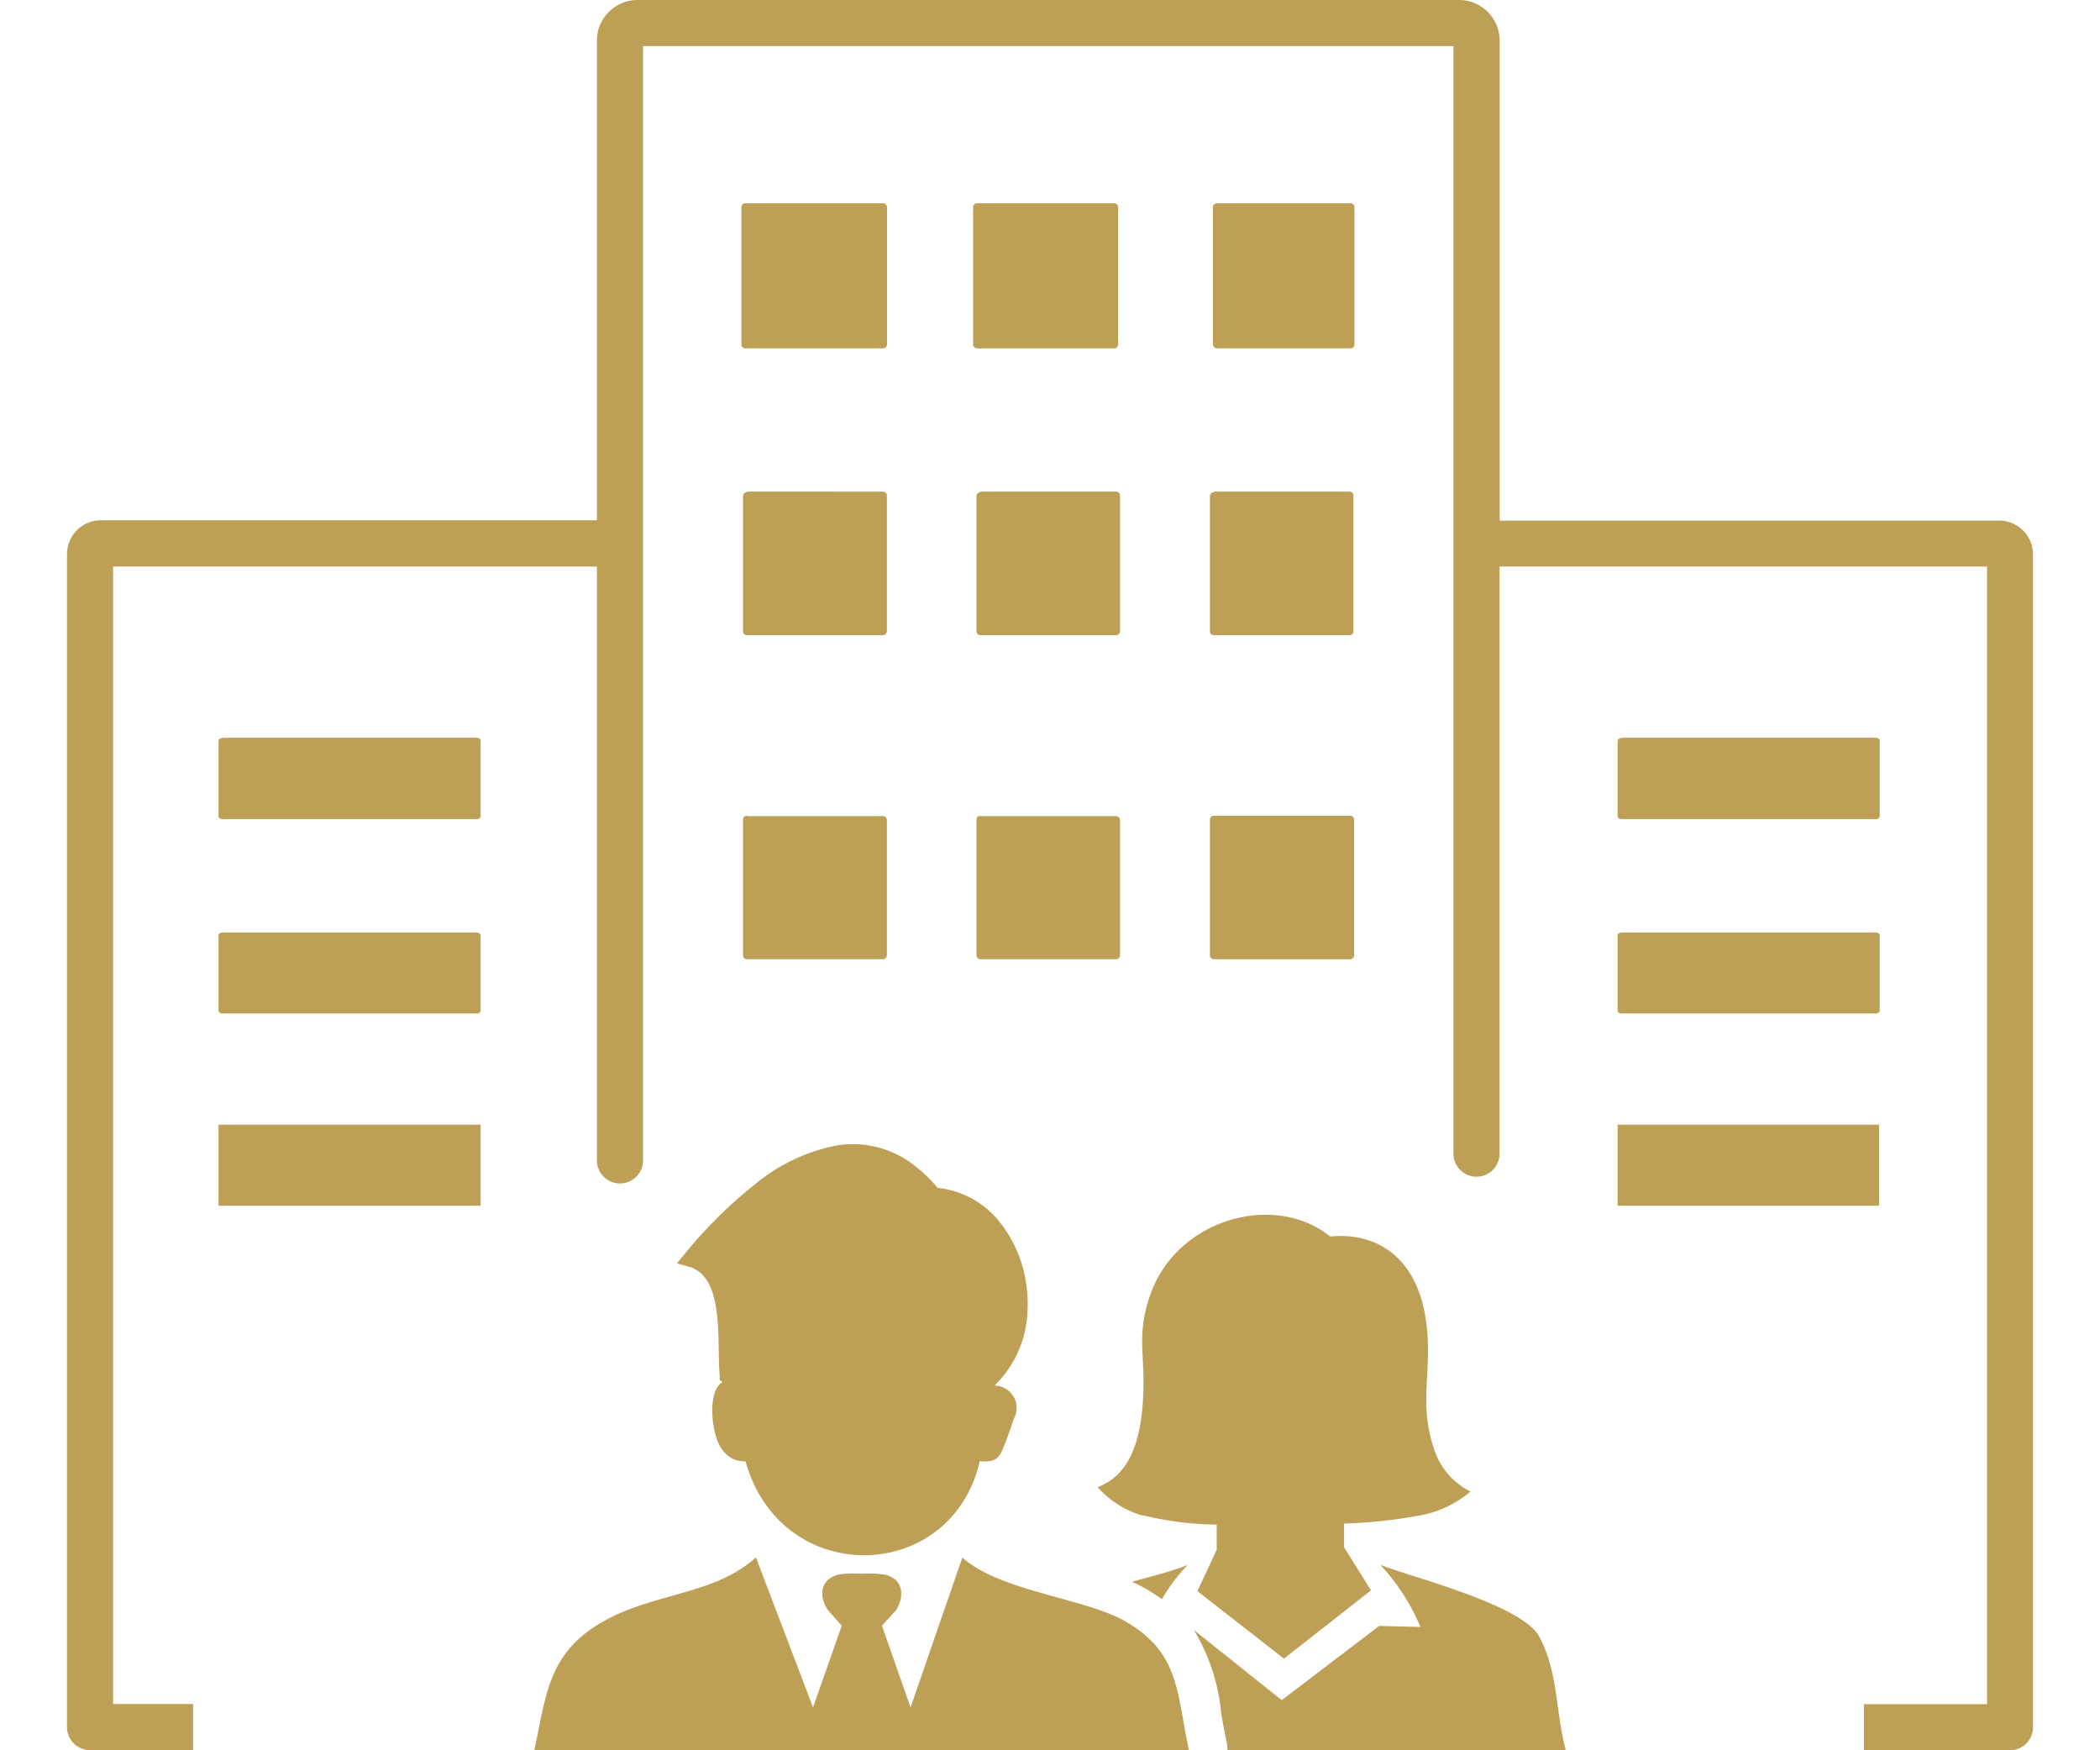
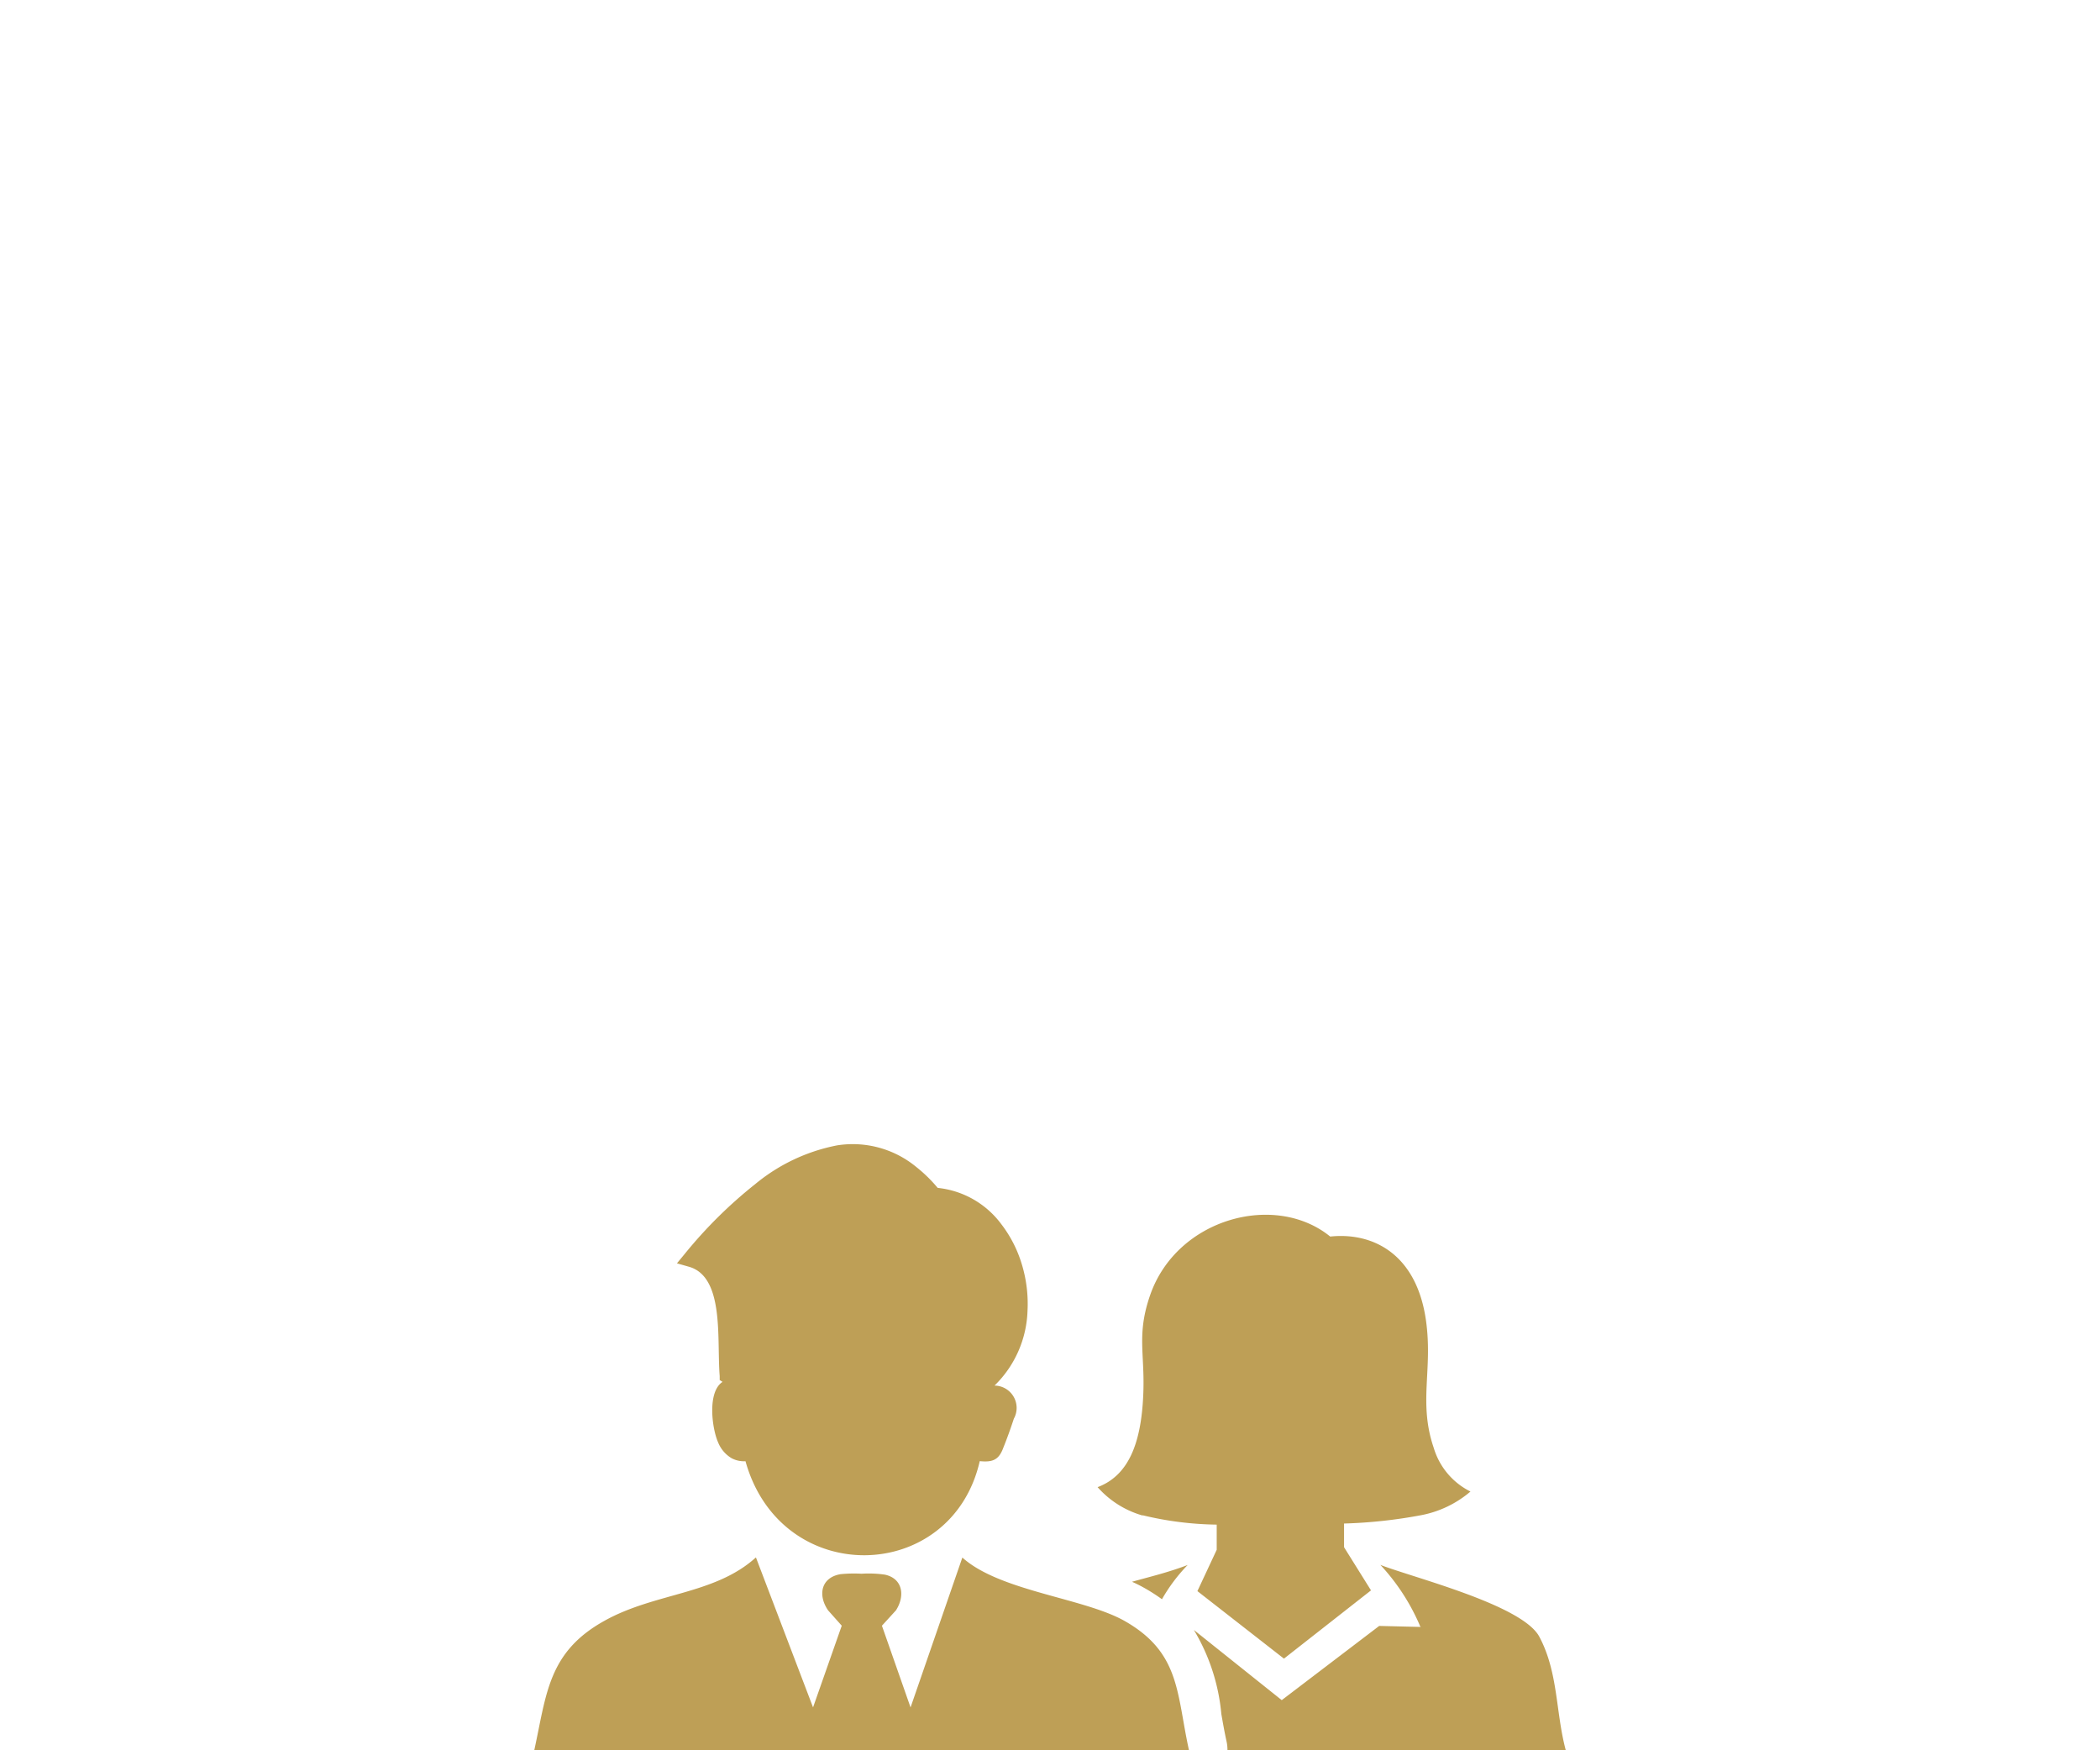
<svg xmlns="http://www.w3.org/2000/svg" viewBox="0 0 120 100">
  <defs>
    <style>.a268f239-37d5-4fa6-b6f5-e5f5a88c8bc1,.b32624c6-8d43-460c-b194-f24c9915aa59{fill:#be9f56;}.b32624c6-8d43-460c-b194-f24c9915aa59{fill-rule:evenodd;}.f61a8ec2-743e-41ee-86c4-70450f1ebbd7{fill:none;}</style>
  </defs>
  <g id="ee6540e7-c662-4288-9e10-61d81a57ff22" data-name="Ebene 2">
    <g id="b628ed84-8a06-485e-895b-7998f25425cf" data-name="Ebene 1">
      <path class="b32624c6-8d43-460c-b194-f24c9915aa59" d="M65.281,86.584A5.416,5.416,0,0,1,62.72,84.967c1.712-.648,2.509-2.398,2.614-5.415.082-2.25-.384-3.324.384-5.545,1.521-4.408,7.157-5.914,10.294-3.358,2.461-.259,4.941,1.012,5.473,4.797.398,2.83-.446,4.677.446,7.286a4.091,4.091,0,0,0,2.096,2.485,6.102,6.102,0,0,1-2.801,1.348,28.177,28.177,0,0,1-4.423.48v1.353l1.54,2.466-4.974,3.9L68.423,90.906l1.103-2.36v-1.439A18.94,18.94,0,0,1,65.3,86.574ZM42.598,83.485a1.501,1.501,0,0,1-.801-.177,1.856,1.856,0,0,1-.763-.902c-.35-.787-.628-2.878.254-3.454l-.163-.106v-.23c-.034-.417-.043-.921-.053-1.439C41.039,75.23,41,72.86,39.393,72.381l-.71-.202.451-.547a26.02,26.02,0,0,1,4.029-3.986A10.443,10.443,0,0,1,47.831,65.44a5.704,5.704,0,0,1,4.533,1.238,8.33,8.33,0,0,1,1.218,1.19,5.194,5.194,0,0,1,3.631,2.067,7.112,7.112,0,0,1,1.185,2.326,7.744,7.744,0,0,1,.317,2.633,6.236,6.236,0,0,1-1.885,4.269,1.276,1.276,0,0,1,1.103,1.895c-.173.532-.393,1.146-.604,1.664-.254.7-.624.83-1.343.758-1.612,7.046-11.354,7.291-13.388,0Zm.6,5.502,3.262,8.562,1.64-4.667-.782-.878c-.604-.883-.393-1.885.724-2.067a7.795,7.795,0,0,1,1.194-.024,6.465,6.465,0,0,1,1.333.053c1.041.23,1.146,1.238.628,2.039l-.801.878,1.636,4.667,2.96-8.562c2.13,1.919,6.898,2.302,9.243,3.607,3.228,1.818,2.988,4.154,3.708,7.406H30.529c.705-3.223.787-5.617,4.024-7.406,2.878-1.602,6.284-1.482,8.634-3.607Zm37.985,4A12.06,12.06,0,0,0,78.88,89.409c1.866.724,8.111,2.283,9.08,4.101,1.089,2.039.93,4.317,1.511,6.48H70.14a2.131,2.131,0,0,0-.048-.48c-.125-.571-.216-1.094-.302-1.588a11.299,11.299,0,0,0-1.569-4.797l5.022,4.01,5.569-4.24,2.37.058ZM64.686,90.373c.983-.278,2.038-.523,3.18-.959a9.666,9.666,0,0,0-1.468,1.957A10.296,10.296,0,0,0,65.3,90.675h0c-.192-.105-.393-.206-.604-.297Z" />
-       <path class="a268f239-37d5-4fa6-b6f5-e5f5a88c8bc1" d="M36.744,66.335a1.317,1.317,0,0,1-2.633,0V32.367H6.462v64.99h4.572v2.633H5.145a1.317,1.317,0,0,1-1.317-1.317h0V31.663a1.966,1.966,0,0,1,.567-1.371,1.938,1.938,0,0,1,1.371-.567H34.111V2.295A2.277,2.277,0,0,1,34.787.686h0A2.304,2.304,0,0,1,36.424,0H83.375a2.304,2.304,0,0,1,1.637.677l.101.11a2.332,2.332,0,0,1,.585,1.527v27.43h28.545a1.928,1.928,0,0,1,1.362.567h0a1.929,1.929,0,0,1,.567,1.362V98.683A1.317,1.317,0,0,1,114.855,100h-8.348V97.367h7.04V32.367H85.688V65.95a1.317,1.317,0,0,1-2.633,0V2.633H36.744ZM42.578,11.612H50.459a.238.238,0,0,1,.229.219v7.854a.238.238,0,0,1-.229.219H42.578a.21.21,0,0,1-.21-.21l0-.009V11.831a.21.21,0,0,1,.201-.219Zm26.753,0h7.845a.219.219,0,0,1,.22.219v7.854a.219.219,0,0,1-.22.219H69.541a.229.229,0,0,1-.229-.219V11.831a.229.229,0,0,1,.229-.219Zm-13.505,0H63.671a.219.219,0,0,1,.22.219v7.854a.219.219,0,0,1-.22.219H55.826a.229.229,0,0,1-.219-.219V11.831A.228.228,0,0,1,55.826,11.612ZM92.399,64.259h14.977v4.627h-14.94V64.259Zm-79.949,0H27.464v4.627H12.487V64.259Zm80.205-10.981H107.193c.119,0,.219.073.219.165V57.74c0,.091-.101.165-.219.165H92.655c-.119,0-.219-.073-.219-.165V53.442C92.436,53.351,92.536,53.278,92.655,53.278Zm0-11.127H107.193c.119,0,.219.073.219.165v4.316c0,.091-.101.165-.219.165H92.655c-.119,0-.219-.073-.219-.165V42.333c0-.091.1-.165.219-.165ZM12.706,53.278H27.244c.119,0,.22.073.22.165V57.74c0,.091-.101.165-.22.165H12.706c-.119,0-.219-.073-.219-.165V53.442C12.487,53.351,12.588,53.278,12.706,53.278Zm0-11.127H27.244c.119,0,.22.073.22.165v4.316c0,.091-.101.165-.22.165H12.706c-.119,0-.219-.073-.219-.165V42.333c0-.091.101-.165.219-.165Zm56.688,4.453h7.763a.219.219,0,0,1,.219.219v7.763a.22.22,0,0,1-.219.219H69.358a.219.219,0,0,1-.219-.219V46.823a.219.219,0,0,1,.219-.219Zm-13.377.027h7.763A.22.22,0,0,1,64,46.85v7.735a.22.22,0,0,1-.22.219H56.018a.219.219,0,0,1-.219-.219h0V46.823a.219.219,0,0,1,.219-.219h0Zm-13.34,0H50.459a.219.219,0,0,1,.219.219h0v7.735a.219.219,0,0,1-.219.219H42.678a.219.219,0,0,1-.22-.219h0V46.823a.219.219,0,0,1,.22-.219h0Zm26.68-18.543h7.763a.219.219,0,0,1,.219.22V36.07a.219.219,0,0,1-.219.22H69.358a.219.219,0,0,1-.219-.22v-7.726a.219.219,0,0,1,.219-.22Zm-13.34,0h7.763a.22.22,0,0,1,.22.22V36.07a.22.22,0,0,1-.22.22H56.018a.219.219,0,0,1-.219-.22h0v-7.726a.219.219,0,0,1,.219-.22h0Zm-13.34,0H50.459a.219.219,0,0,1,.219.22h0V36.07a.219.219,0,0,1-.219.22H42.678a.22.22,0,0,1-.22-.22h0v-7.726a.22.22,0,0,1,.22-.22h0Z" />
-       <rect class="f61a8ec2-743e-41ee-86c4-70450f1ebbd7" width="120" height="100" />
    </g>
  </g>
</svg>